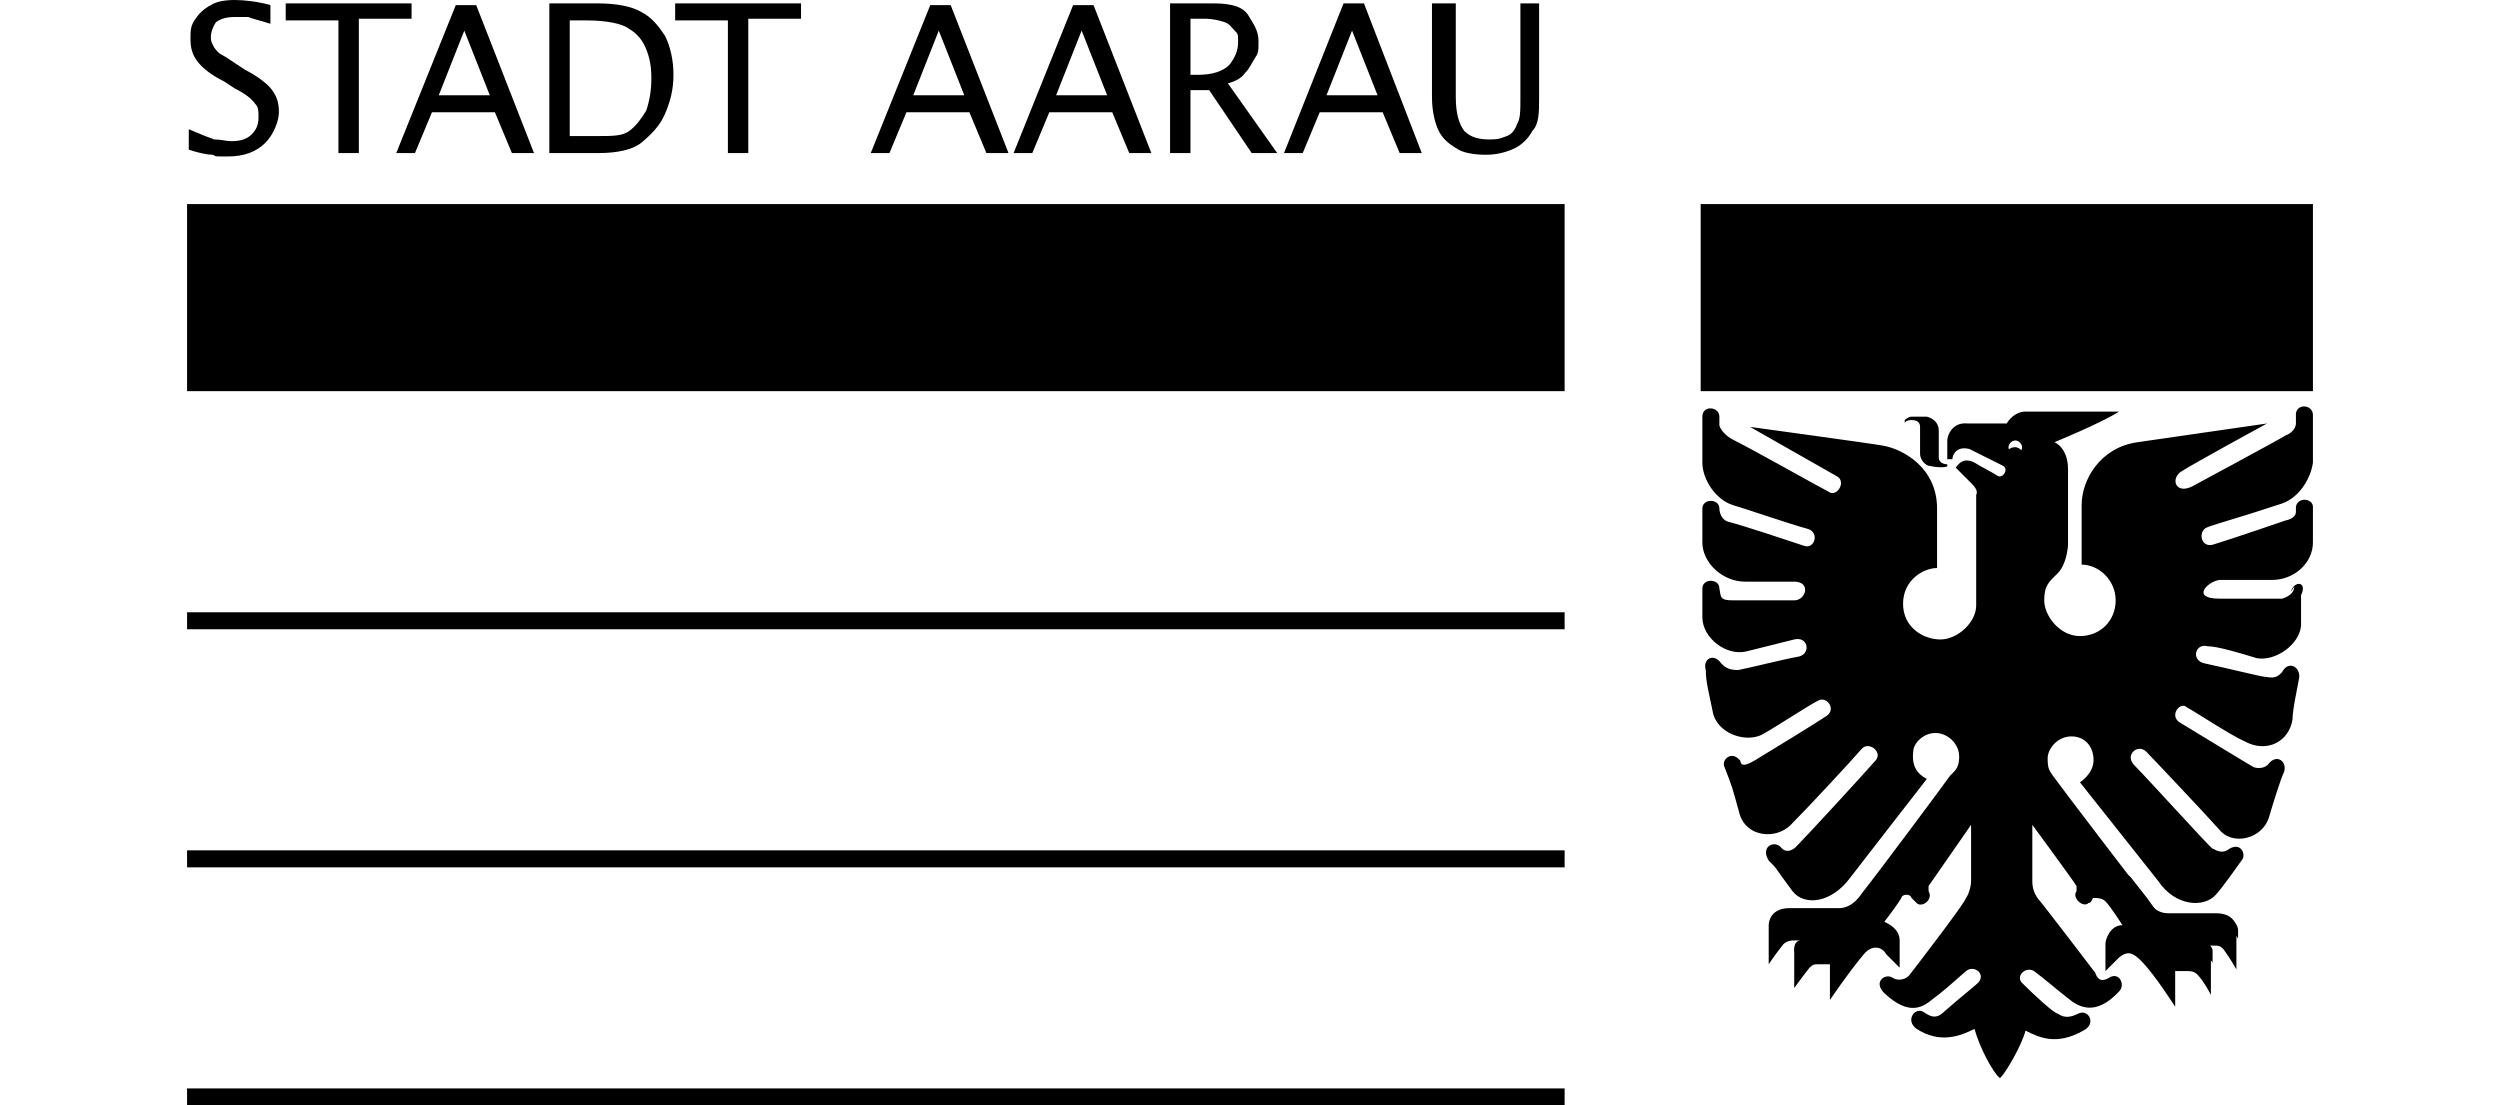
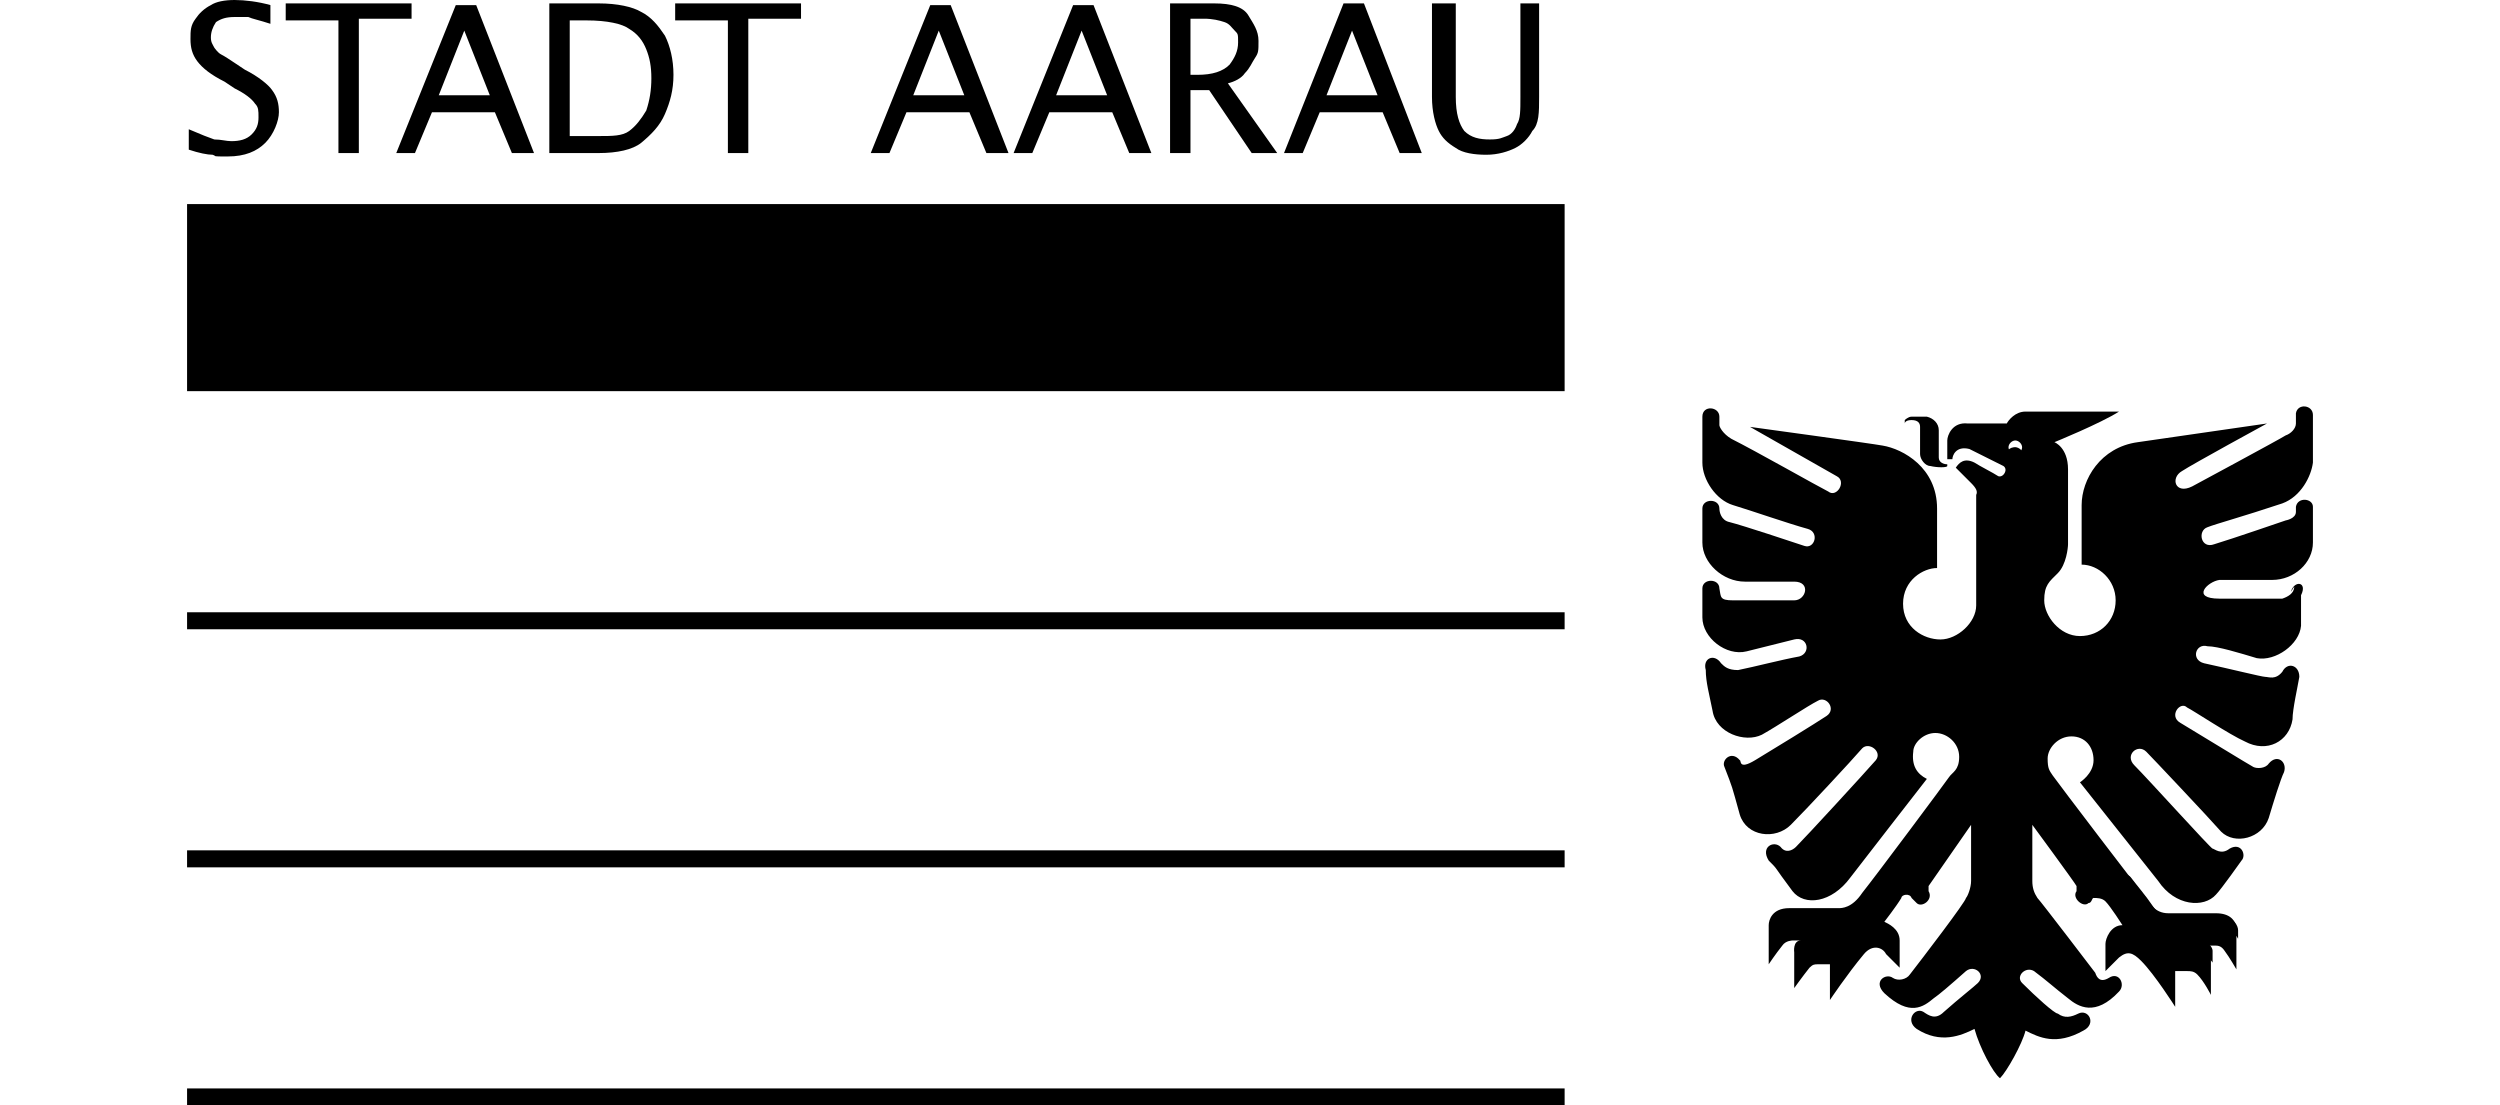
<svg xmlns="http://www.w3.org/2000/svg" id="Ebene_1" version="1.1" viewBox="0 0 147 65">
  <path d="M118.4,26.3c-.7.1-.5,1.2.2,1,.8-.2.3-1.1-.2-1Z" />
  <path d="M11,12h81v11H11v-11Z" />
-   <path d="M100,12h36v11h-36v-11Z" />
  <path d="M114.5,27.5v-.2c-.2,0-.5-.1-.5-.4v-1.6c0-.4-.3-.7-.7-.8h-.9c-.2,0-.4.2-.4.2v.2s0-.2.4-.2.5.2.5.4v1.6c0,.3.3.7.6.7.4.1,1,.1,1,0h0Z" />
  <path d="M134.9,34.5c0,.4-.4.6-.7.7h-3.7c-1.7,0-.7-1,0-1.1h3.1c1.3,0,2.4-1,2.4-2.2v-2.1c0-.5-.9-.6-1,0v.3c0,.4-.6.5-.6.5,0,0-3.2,1.1-4.2,1.4-.8.3-1-.8-.4-1,.5-.2,2-.6,4.4-1.4,1.1-.4,1.7-1.6,1.8-2.4v-2.8c0-.6-.9-.7-1-.1v.6c0,.3-.3.6-.6.7-.3.2-5.5,3-5.5,3-1,.5-1.3-.5-.6-.9.6-.4,5-2.8,5-2.8l-7.6,1.1c-2.2.3-3.3,2.2-3.3,3.7v3.5c1,0,2,.9,2,2.1s-.9,2.1-2.1,2.1-2.1-1.2-2.1-2.1.3-1.1.8-1.6.6-1.5.6-1.7v-4.4c0-1.3-.8-1.6-.8-1.6,0,0,2.7-1.1,3.8-1.8h-5.5c-.6,0-1,.5-1.1.7h-2.3c-.9-.1-1.2.7-1.2,1v1.1h.3c0-.2.2-.8,1-.6l2,1c.3.2,0,.7-.3.6-.3-.2-1.1-.6-1.4-.8-.6-.3-.9,0-1.1.3,0,0,.6.6.9.9s.4.5.3.7v6.5c0,1-1.1,2-2.1,2s-2.2-.7-2.2-2.1,1.2-2.1,2-2.1v-3.5c0-2.4-2-3.5-3.2-3.7-.5-.1-7.8-1.1-7.8-1.1,0,0,3.7,2.1,5.1,2.9.6.3,0,1.3-.5.9-.6-.3-4.3-2.4-5.7-3.1-.5-.3-.7-.7-.7-.8v-.5c0-.6-1-.7-1,0v2.7c0,1,.8,2.2,1.8,2.5s3.3,1.1,4.4,1.4c.7.2.4,1.2-.2,1s-3.6-1.2-4.4-1.4c-.5-.1-.6-.6-.6-.8,0-.6-1-.6-1,0v2c0,1.2,1.2,2.3,2.5,2.3h2.9c1,0,.7,1.1,0,1.1h-3.6c-.8,0-.7-.2-.8-.7,0-.6-1-.6-1,0v1.7c0,1.2,1.4,2.3,2.6,2l2.8-.7c.8-.2,1,.8.3,1-1.1.2-2.6.6-3.6.8-.6,0-.8-.2-1-.4-.4-.6-1.1-.3-.9.4,0,.7.2,1.4.4,2.4.2,1.3,1.9,1.9,2.9,1.4.9-.5,2.7-1.7,3.3-2,.5-.3,1.1.5.5.9s-3.2,2-4.2,2.6-.8,0-.9,0c-.5-.6-1.1,0-.9.4.5,1.3.4,1,.9,2.8.4,1.3,2.1,1.5,3,.6s3.6-3.8,4.2-4.5c.4-.4,1.2.2.8.7-.7.8-4.1,4.5-4.7,5.1-.2.2-.6.4-.9,0-.4-.4-1.2,0-.7.8.6.6.2.2,1.4,1.8.7.9,2.3.7,3.4-.8.3-.4,4.5-5.8,4.5-5.8-.6-.3-.9-.8-.8-1.6,0-.5.6-1.1,1.3-1.1s1.4.6,1.4,1.4-.4.9-.6,1.2-4.3,5.8-5.1,6.8c-.6.9-1.2.9-1.4.9h-2.9c-1,0-1.2.7-1.2,1v2.3s.4-.6.8-1.1c.2-.3.6-.3.6-.3h.5c-.5,0-.4.7-.4.7v2.1s.5-.7.9-1.2c.2-.2.3-.2.5-.2h.7v2.1s1-1.5,2-2.7c.5-.6,1.1-.4,1.3,0,.2.2.8.8.8.8v-1.6c0-.7-.7-1-.9-1.1,0,0,.7-.9,1-1.4,0-.2.5-.3.6,0,0,0,0,0,.3.3.3.3,1-.2.7-.7v-.3l2.5-3.6v3.3c0,.4-.2.9-.3,1,0,.2-2.6,3.6-3.3,4.5-.2.3-.7.4-1,.2-.4-.3-1.2.2-.5.9,1.5,1.4,2.3.8,2.9.3.3-.2,1-.8,1.9-1.6.5-.4,1.2.2.7.7-.2.2-1.1.9-2,1.7-.5.5-.9.2-1.2,0-.5-.3-1.1.5-.4,1,1.4.9,2.6.4,3.4,0h0c.3,1.1,1.1,2.6,1.5,2.9.4-.4,1.3-2,1.5-2.8h0c.8.4,1.8.9,3.4,0,.8-.4.3-1.3-.3-1-.4.2-.8.3-1.2,0-.2,0-1.3-1-2.1-1.8-.4-.4.2-1,.7-.7.8.6,1.1.9,2,1.6.6.5,1.6,1.1,3-.4.4-.4,0-1.2-.6-.8-.5.3-.7,0-.8-.3,0,0-3.2-4.2-3.4-4.4-.2-.3-.3-.6-.3-1v-3.3s2.5,3.4,2.6,3.6v.3c-.3.4.4,1,.7.7.2,0,.2-.3.3-.3.2,0,.5,0,.7.2.3.3,1,1.4,1,1.4-.7,0-1,.8-1,1.1v1.6s.6-.6.8-.8c.5-.4.8-.3,1.3.2.8.8,2,2.7,2,2.7v-2.1h.7c.2,0,.4,0,.6.2.4.4.8,1.2.8,1.2v-2.1c0-.6-.4-.8-.4-.8h.6c.2,0,.4,0,.6.3.3.4.7,1.1.7,1.1v-2.3c0-.6-.4-1-1.2-1h-2.8c-.8,0-1.1-.6-1.3-.9-.2-.2-5.3-6.9-5.5-7.2s-.3-.4-.3-1,.6-1.3,1.4-1.3,1.3.6,1.3,1.4-.8,1.3-.8,1.3l4.6,5.8c1,1.5,2.7,1.6,3.4.8.3-.3,1.5-2,1.5-2,.3-.3,0-1.1-.7-.7-.5.4-.9,0-1,0s-3.8-4.1-4.6-4.9c-.6-.6.2-1.3.7-.8.3.3,3.7,3.9,4.4,4.7.8.8,2.4.4,2.8-.8.3-1,.7-2.3.9-2.7.2-.6-.4-1.1-.9-.5-.2.3-.7.3-.9.2s-3.3-2-4.3-2.6c-.7-.4,0-1.3.4-.9.4.2,2.5,1.6,3.4,2,1.3.7,2.6,0,2.8-1.3,0-.6.3-1.9.4-2.5,0-.7-.7-.9-1-.3-.4.5-.8.3-1,.3s-2.2-.5-3.6-.8c-.8-.2-.5-1.2.2-1,.6,0,1.9.4,2.9.7,1.1.2,2.5-.8,2.6-1.9v-1.8c.4-.8-.4-.9-.6-.2h0l.2-.3ZM118.5,26.7c-.2,0-.4-.2-.4-.4s.2-.4.4-.4.4.2.4.4-.2.4-.4.4Z" />
  <g>
    <path d="M116.4,25.5h-1.1c-.2,0-.6.1-.6.9,0,0,.2-.4.6-.4s.9.1,1.2.1.2-.6,0-.6h0Z" />
    <path d="M115.2,27.6s.9.8,1.1.9c.2.2.5-.2.2-.3-.2-.2-.8-.5-.9-.6-.2-.2-.3-.2-.4,0Z" />
    <path d="M113.1,24.8v1.9c0,.3,0,.5.5.5,0,0,0-.1-.2-.5v-1.3c0-.4,0-.6-.4-.6h0Z" />
    <path d="M127.9,57.1v-1h1.5c.2,0,.5.2.7.5v-.7c0-.2-.3-.6-.7-.6h-1.4v-.5h2.9c.4,0,.6.2.7.4v-.5c0-.3-.3-.7-.6-.7h-3.4s-.5,0-1-.7c-.4-.6-1-1.3-1.3-1.7s-.9,0-.6.5,1.7,2.3,1.7,2.3h-.9c-.4,0-.7.4-.7.7v.5c.5-.6,1.4-.6,1.9,0,.5.7,1.2,1.5,1.2,1.5Z" />
    <path d="M108.1,57.1v-1h-1.5c-.4,0-.6.3-.7.5v-.6c0-.3.3-.6.6-.6h1.5v-.5h-2.9c-.4,0-.6.3-.7.4v-.6c0-.3.4-.6.6-.6h3.5c.4,0,.8-.3,1-.7.3-.3,1-1.2,1.3-1.7.3-.4.9,0,.6.5-.4.6-1.7,2.2-1.7,2.2h.8c.3,0,.6.3.6.7v.5c-.3-.5-1.3-.7-1.9,0s-1.1,1.4-1.1,1.4h0Z" />
  </g>
  <path d="M11,36.5h81" />
  <path d="M11,36h81v1H11v-1Z" />
  <path d="M11,64.5h81" />
  <path d="M11,64h81v1H11v-1Z" />
  <path d="M11,50.5h81" />
  <path d="M11,50h81v1H11v-1Z" />
  <path d="M11.1,8.8v-1.2c.7.3,1.2.5,1.5.6.4,0,.7.1,1,.1.5,0,.9-.1,1.2-.4s.4-.6.4-1,0-.6-.2-.8c-.2-.3-.6-.6-1.2-.9l-.6-.4c-.8-.4-1.3-.8-1.6-1.2s-.4-.8-.4-1.3,0-.8.3-1.2c.2-.3.5-.6.9-.8C12.7.1,13.2,0,13.8,0s1.4.1,2.1.3v1.1c-.6-.2-1.1-.3-1.3-.4h-.8c-.5,0-.8.1-1.1.3-.2.3-.3.6-.3.9s.1.4.2.6c0,0,.2.3.4.4s.5.3.8.5l.6.4c.8.4,1.4.9,1.6,1.2.3.4.4.8.4,1.3s-.3,1.3-.8,1.8-1.2.8-2.2.8-.6,0-.9-.1c-.3,0-.8-.1-1.4-.3Z" />
  <path d="M19.9,9V1.2h-3.1V.2h7.4v.9h-3.1v7.9h-1.2Z" />
  <path d="M23.3,9L26.8.3h1.2l3.4,8.7h-1.3l-1-2.4h-3.7l-1,2.4h-1.1ZM25.8,5.6h3l-1.5-3.8s-1.5,3.8-1.5,3.8Z" />
  <path d="M32.3,9V.2h2.9c1.1,0,2,.2,2.5.5.6.3,1,.8,1.4,1.4.3.6.5,1.4.5,2.3s-.2,1.6-.5,2.3-.8,1.2-1.4,1.7c-.5.4-1.4.6-2.5.6h-2.9ZM33.6,8h1.6c.8,0,1.4,0,1.8-.3s.7-.7,1-1.2c.2-.6.3-1.2.3-1.9s-.1-1.2-.3-1.7-.5-.9-1-1.2c-.4-.3-1.3-.5-2.5-.5h-1v6.8h.1Z" />
  <path d="M42.8,9V1.2h-3.1V.2h7.4v.9h-3.1v7.9h-1.2Z" />
  <path d="M51.2,9L54.7.3h1.2l3.4,8.7h-1.3l-1-2.4h-3.7l-1,2.4h-1.1ZM53.7,5.6h3l-1.5-3.8-1.5,3.8Z" />
  <path d="M59.6,9L63.1.3h1.2l3.4,8.7h-1.3l-1-2.4h-3.7l-1,2.4h-1.1ZM62.1,5.6h3l-1.5-3.8-1.5,3.8Z" />
  <path d="M68.8,9V.2h2.6c1,0,1.7.2,2,.7.3.5.6.9.6,1.5s0,.7-.2,1-.3.6-.6.9c-.2.3-.6.5-1,.6l2.9,4.1h-1.5l-2.5-3.7h-1.1v3.7h-1.2ZM70,4.4h.4c.9,0,1.5-.2,1.9-.6.3-.4.5-.8.5-1.3s0-.5-.2-.7-.3-.4-.6-.5-.7-.2-1.2-.2h-.8s0,3.3,0,3.3Z" />
  <path d="M75.5,9L79,.2h1.2l3.4,8.8h-1.3l-1-2.4h-3.7l-1,2.4h-1.1ZM78,5.6h3l-1.5-3.8-1.5,3.8Z" />
  <path d="M84.4.2h1.2v5.5c0,1,.2,1.6.5,2,.4.4.9.5,1.5.5s.7-.1,1-.2.5-.4.6-.7c.2-.3.2-.8.2-1.6V.2h1.1v5.5c0,.9,0,1.6-.4,2-.2.4-.6.8-1,1s-1,.4-1.7.4-1.4-.1-1.8-.4c-.5-.3-.8-.6-1-1s-.4-1.1-.4-2V.2h.2Z" />
</svg>